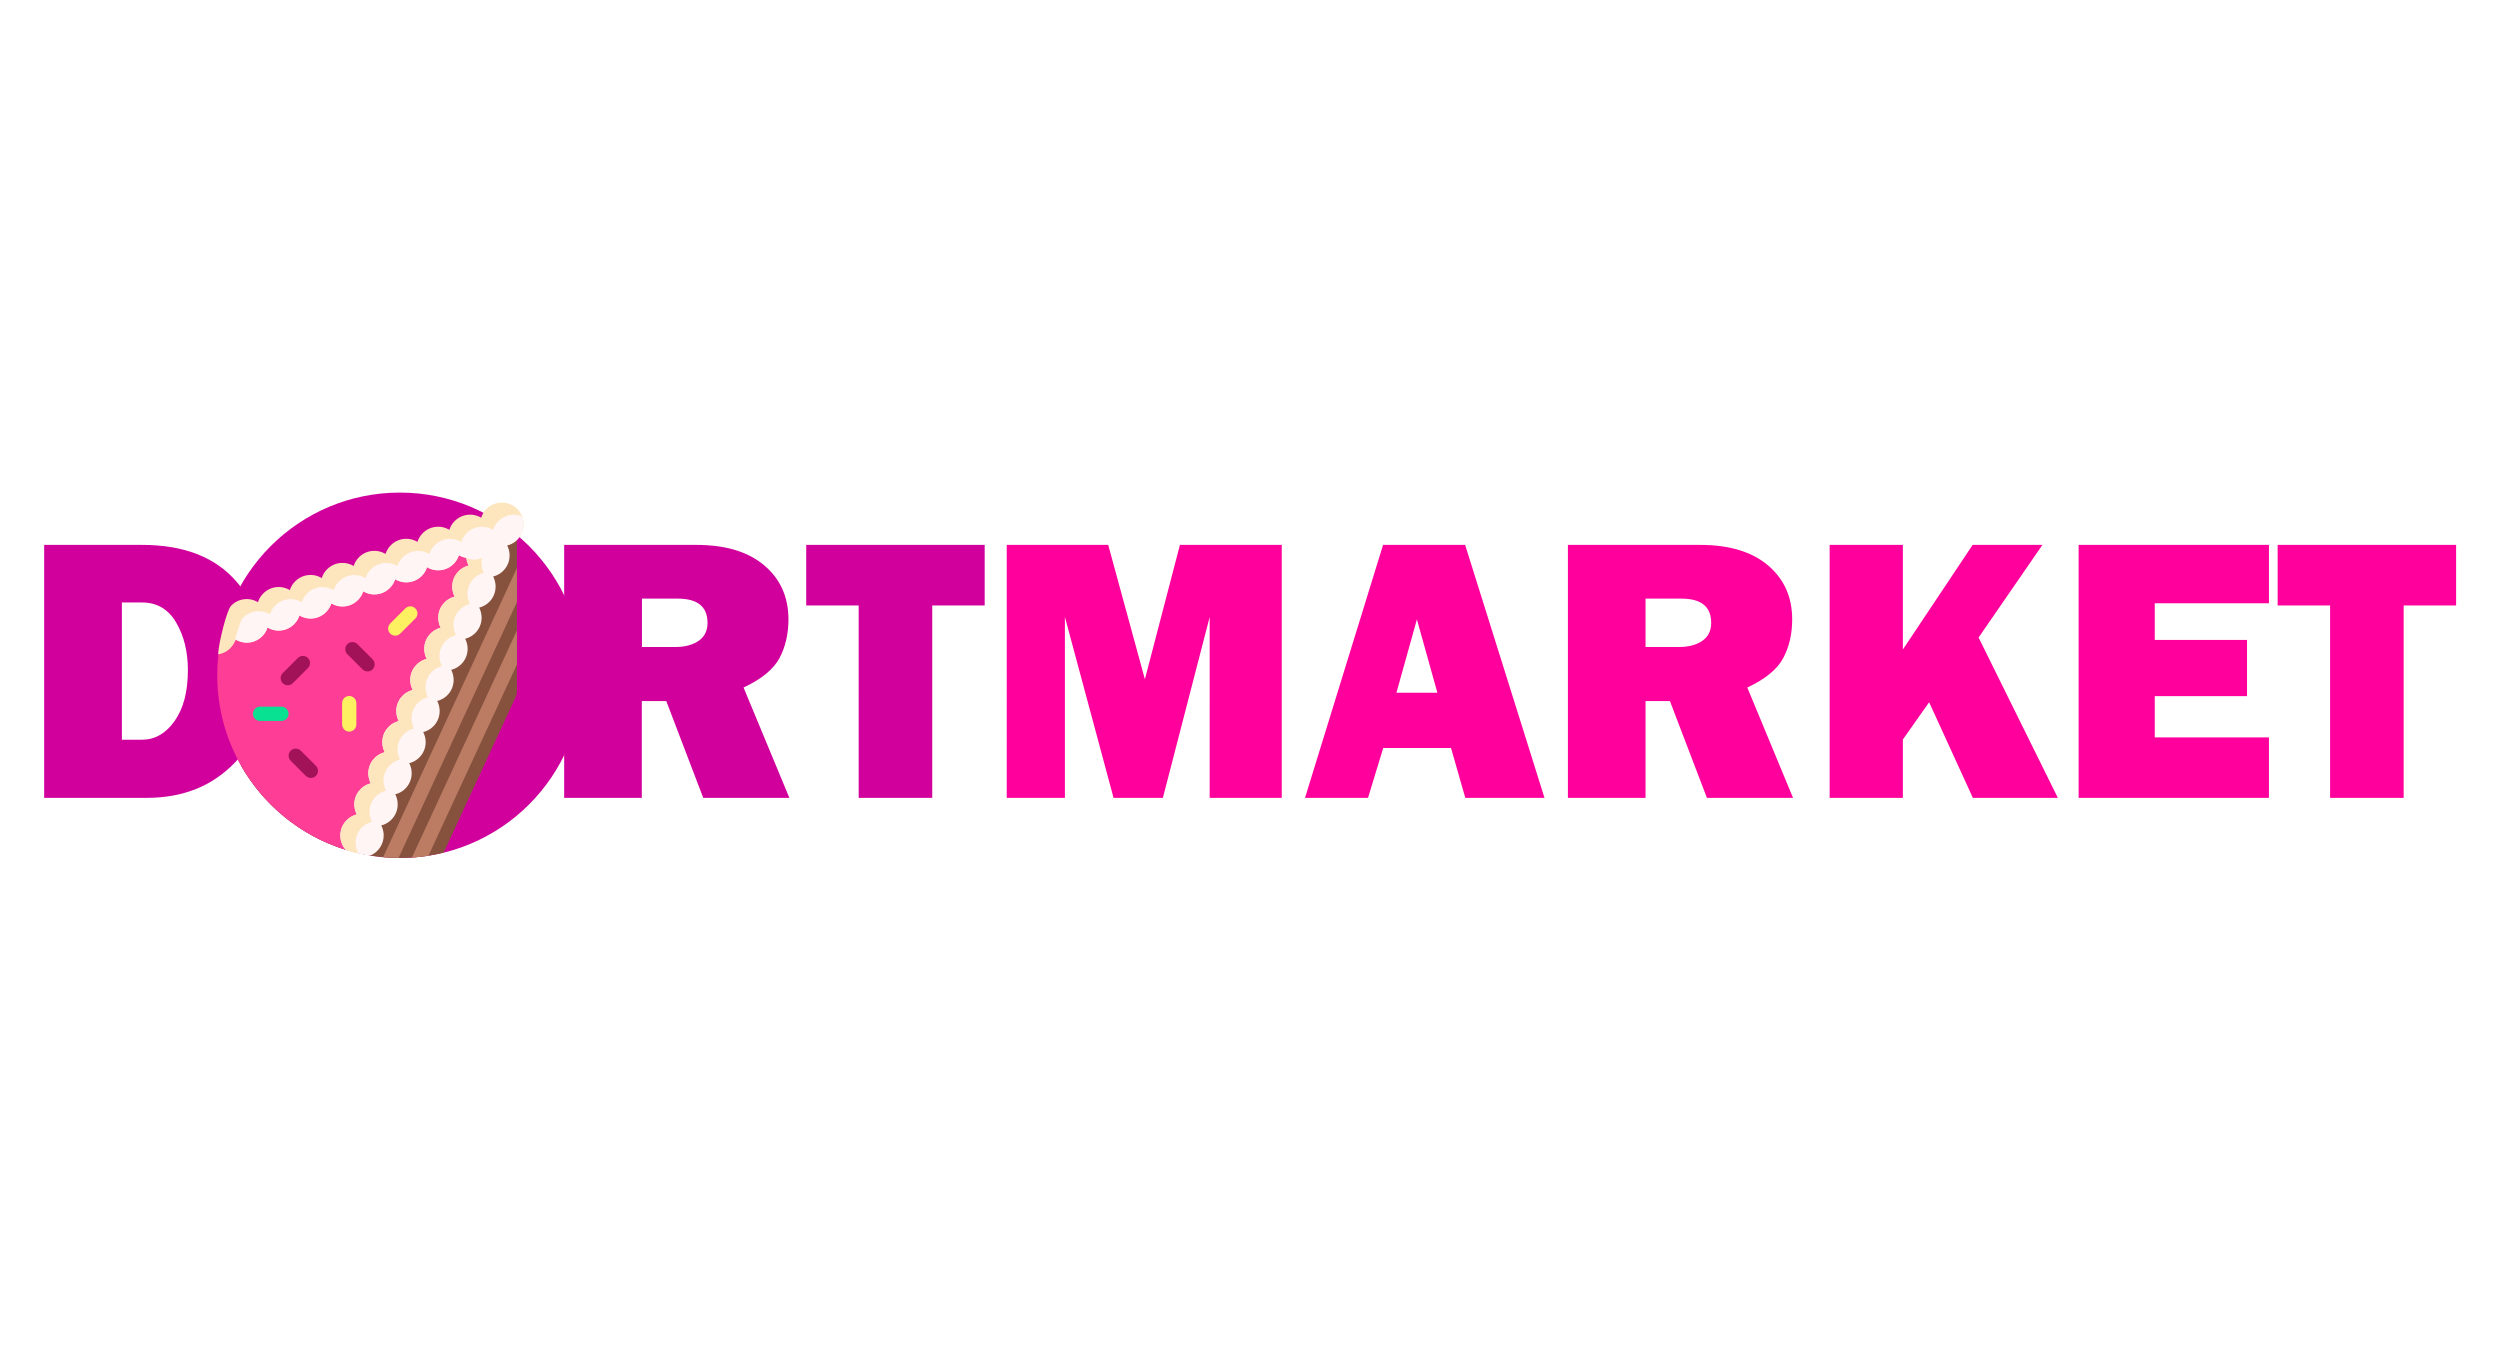
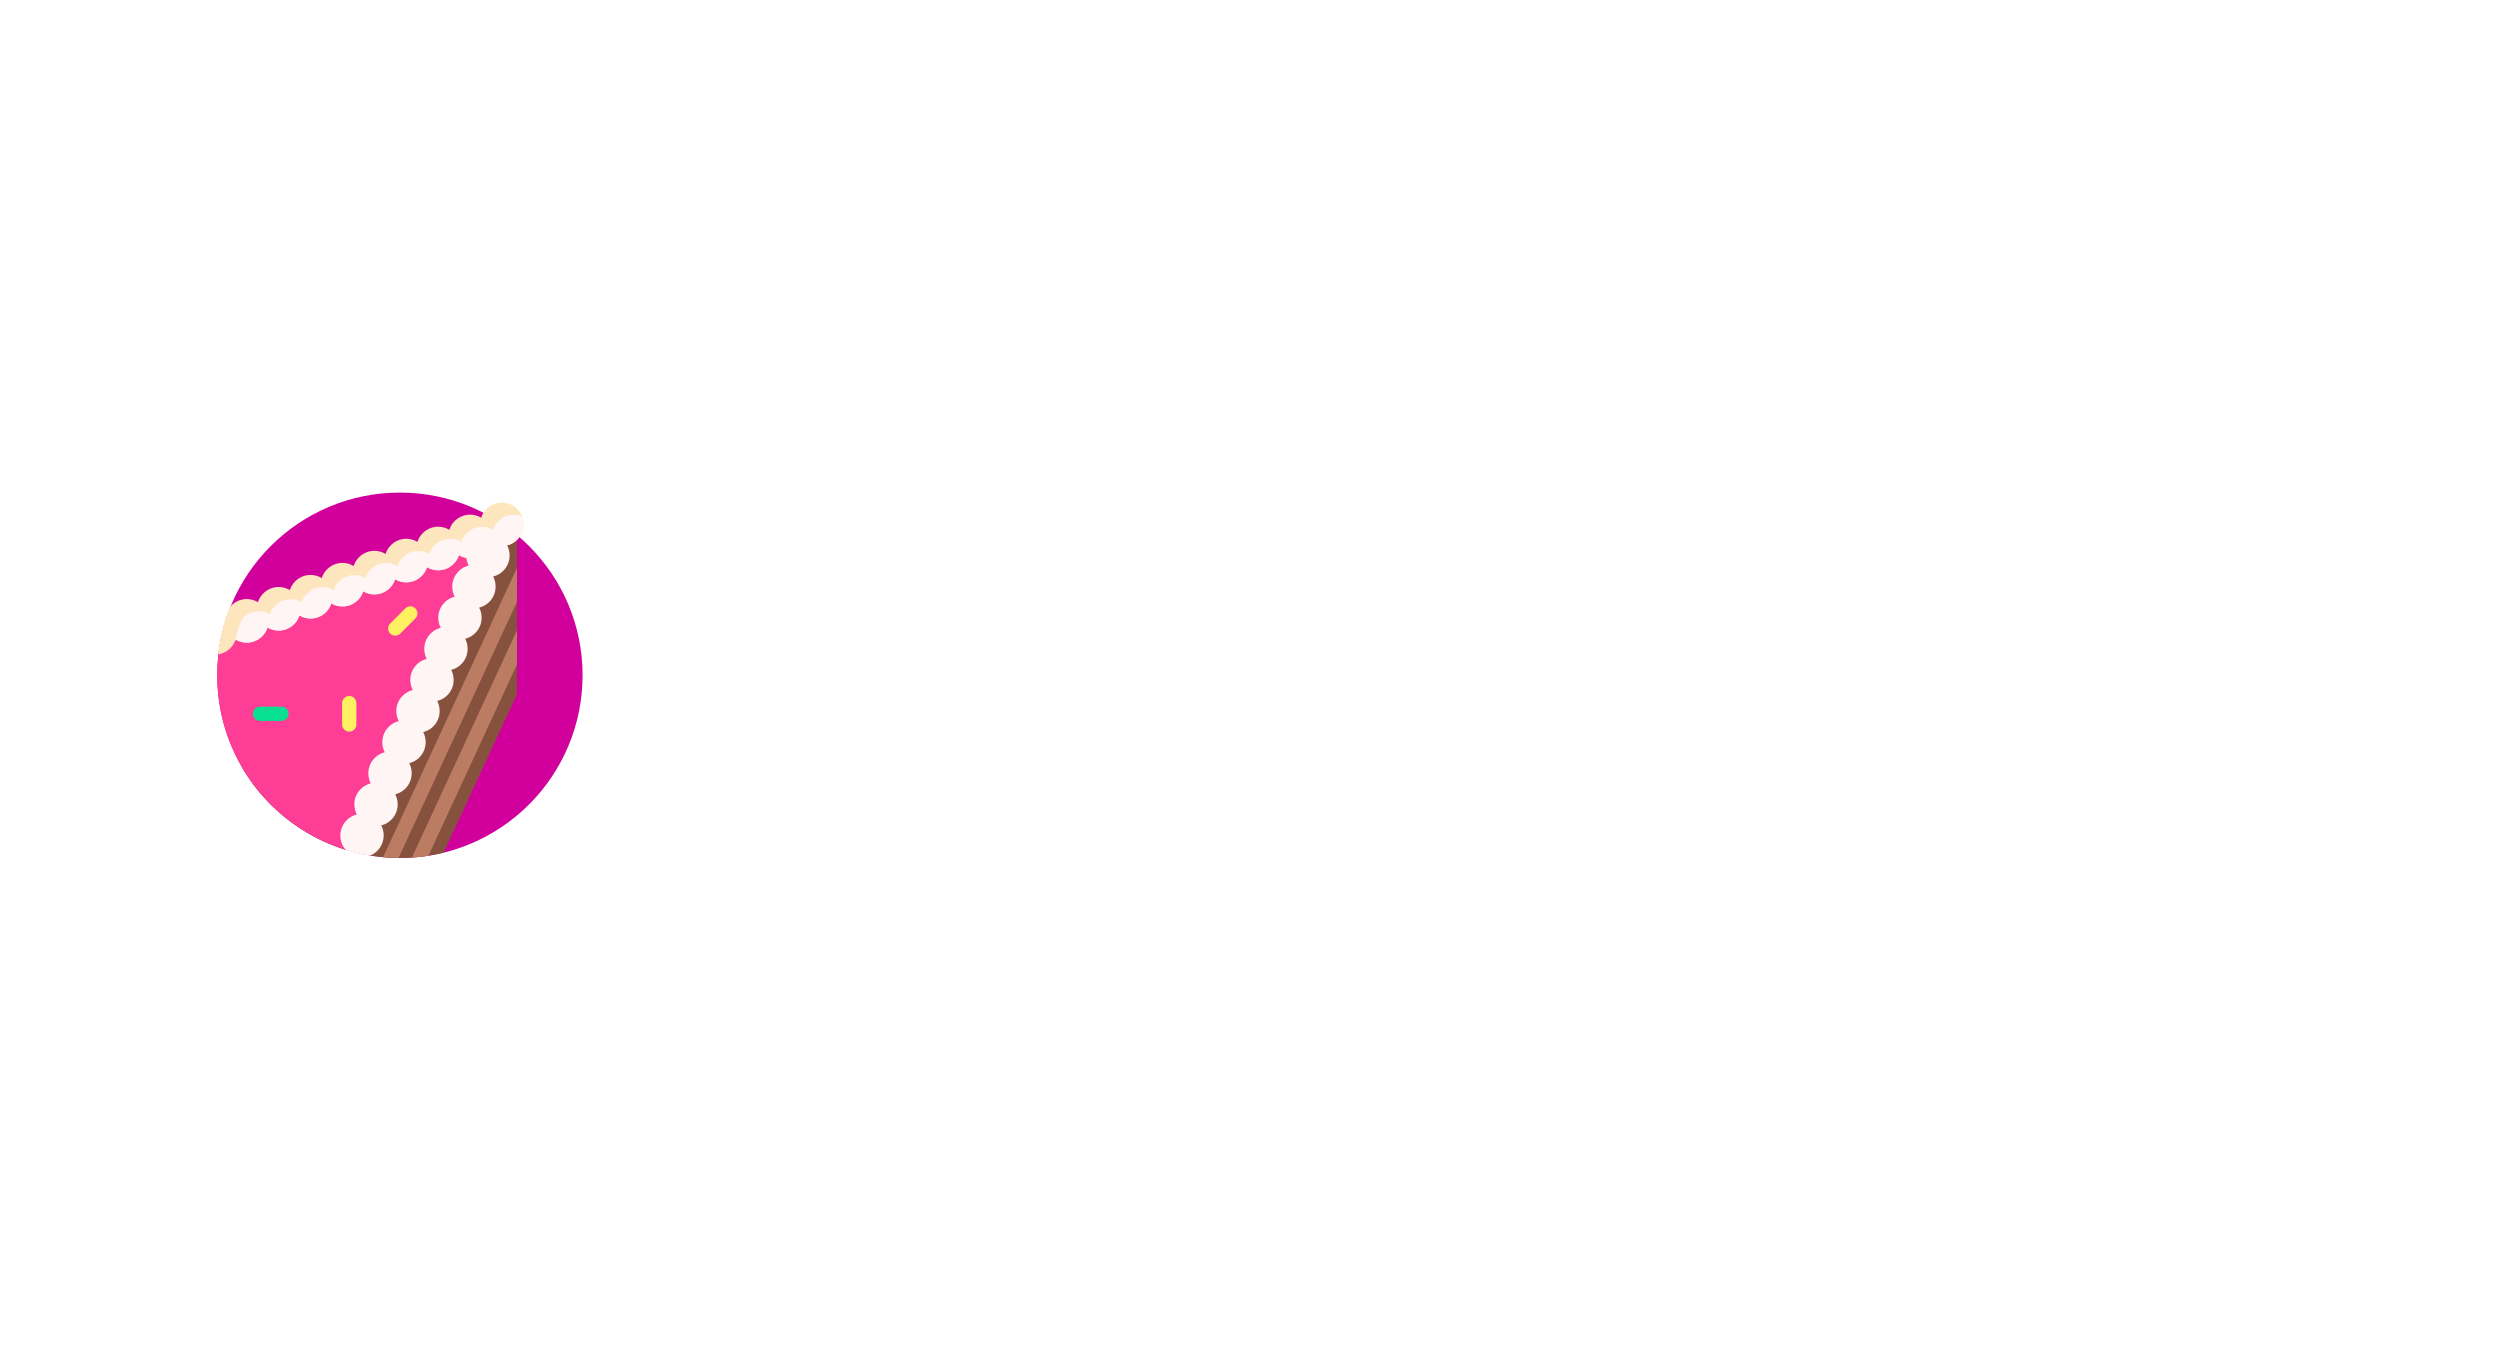
<svg xmlns="http://www.w3.org/2000/svg" baseProfile="tiny" viewBox="0 0 120 65" width="120" height="65">
  <rect x="0" y="0" width="120" height="65" fill="#fff" />
  <svg xml:space="preserve" id="Vrstva_1" x="0" y="0" enable-background="new 0 0 3503.4 604.9" version="1.1" viewBox="0 0 3503.4 604.9">
    <style>.st0{fill:#D1009C;}
	.st1{fill:#FF009C;}
	.st2{fill:#86523E;}
	.st3{fill:#BB7C63;}
	.st4{fill:#FD3D96;}
	.st5{fill:#FDE5BD;}
	.st6{fill:#FFF5F5;}
	.st7{fill:#FDF061;}
	.st8{fill:#A11259;}
	.st9{fill:#08E092;}</style>
-     <path d="M61.9 471.7V117.2H199c59.6 0 104.1 17.7 133.7 53 29.6 35.3 44.4 76.2 44.4 122.6 0 53-15.9 96-47.7 129.2-31.8 33.2-73 49.7-123.7 49.7H61.9zm108.9-81.5h28.3c18 0 33.2-8.7 45.6-26.2 12.4-17.5 18.6-41.3 18.6-71.4 0-25.8-5.5-48-16.5-66.7-11-18.7-26.9-28-47.7-28h-28.3v192.3zM576.4 477.1c-49.9 0-90.5-16.5-121.9-49.6-31.4-33.1-47.1-77.3-47.1-132.7 0-53 15-96.7 45.1-131.3 30-34.5 71.7-51.8 125-51.8 49.3 0 89.5 16.3 120.6 48.8 31.1 32.6 46.6 76 46.6 130.4 0 56.3-15.7 101.4-47 135.3-31.4 34-71.8 50.9-121.3 50.9zm-.5-80.5c18.3 0 31.6-8 39.6-24 8.1-16 12.1-45.3 12.1-87.9 0-61.6-16.5-92.5-49.6-92.5-35.7 0-53.5 35.1-53.5 105.4 0 66.1 17.1 99 51.4 99zM1106.2 471.7H985.5l-51.8-135.6h-34.3v135.6H790.6V117.2h185.2c40.9 0 72.6 9.6 95.2 28.7 22.6 19.1 33.9 44.4 33.9 75.7 0 20.4-4.2 38.5-12.5 54.1-8.3 15.7-25.1 29.5-50.4 41.4l64.2 154.6zM899.5 260.3H946c13.7 0 24.7-2.9 33-8.6 8.3-5.7 12.5-14.1 12.5-25.2 0-22.7-13.9-34-41.8-34h-50.1v67.8zM1306.4 202.1v269.6h-103.1V202.1h-73.5v-84.9h250.1v84.9h-73.5z" class="st0" />
-     <path d="M1796.2 117.2v354.5h-101V218.2l-65.6 253.5h-69.1l-68.2-253.5v253.5h-81.5V117.2H1553l51.4 188.3 49.1-188.3h142.7zM2053.4 471.7l-20-69.9h-95l-21.3 69.9h-88.3l109.4-354.5h115l111.2 354.5h-111zm-96.5-147.3h57.4l-28.7-102.8-28.7 102.8zM2512.7 471.7H2392l-51.8-135.6H2306v135.6h-108.8V117.2h185.2c40.9 0 72.6 9.6 95.2 28.7 22.6 19.1 33.9 44.4 33.9 75.7 0 20.4-4.2 38.5-12.5 54.1-8.3 15.7-25.1 29.5-50.4 41.4l64.1 154.6zM2306 260.3h46.5c13.7 0 24.7-2.9 33-8.6 8.3-5.7 12.5-14.1 12.5-25.2 0-22.7-13.9-34-41.8-34H2306v67.8zM2883.8 471.7h-119.1l-61.3-134-36.8 52.2v81.8H2564V117.2h102.6v146.6l97.8-146.6h97.8L2772.7 247l111.1 224.7zM3179.6 387v84.7h-266.7V117.2h266.7V199h-160v51.4h129.3v78.7h-129.3V387h160zM3368.4 202.1v269.6h-103.1V202.1h-73.5v-84.9h250.1v84.9h-73.5z" class="st1" />
    <path d="M816.4 299.9c0 141.4-114.6 256-256 256s-256-114.6-256-256 114.6-256 256-256 256 114.6 256 256z" class="st0" />
    <path d="M724.4 83.9v240l-.1.1c-.2 2.1-.7 4.3-1.7 6.5l-100.9 218c-19.6 4.8-40.2 7.4-61.3 7.4-14.3 0-28.3-1.2-42-3.4-5.7-.9-7.6-10.1-13.2-11.5-5.6-1.3-14.8 5.3-20.3 3.6-62.8-19.3-115.3-62.2-147.3-118.3l66.6-142.4 320.2-200z" class="st2" />
    <path d="M724.4 149.6v47.6L558.5 555.9c-7.3-.1-14.4-.4-21.6-1.1l187.5-405.2zm-124 403.2 124-268v-47.7L577.2 555.4c7.8-.5 15.6-1.4 23.2-2.6z" class="st3" />
    <path d="M722.6 90.4 618.3 315.9l-99.4 214.9c-5.6 12.1-19.3 18.2-32.1 14.4-105.5-31.6-182.4-129.5-182.4-245.3 0-18.8 2.1-37.2 5.9-54.9l234.1-108.3 124.1-57.4c1.2 2.1 3.6 3.4 6.3 3.1 2.7-.3 4.8-2.4 5.4-5 .3-1.2.1-2.3-.2-3.4l17.8-8.2c15.8-7.4 32.1 8.9 24.8 24.6z" class="st4" />
    <path d="M704.5 118.7c-6.1.2-11.9-1.3-16.7-4.2-1.3 4.1-3.5 8.1-6.7 11.5-10 10.8-25.9 12.7-38 5.4-1.3 4.2-3.5 8.1-6.7 11.5-10 10.8-25.9 12.7-38 5.4-1.3 4.2-3.5 8.1-6.7 11.5-10 10.8-25.9 12.7-38 5.4-1.3 4.2-3.5 8.1-6.7 11.5-10 10.8-25.9 12.7-38 5.4-1.3 4.2-3.5 8.1-6.7 11.5-10 10.8-25.9 12.7-38 5.4-1.3 4.2-3.5 8.1-6.7 11.5-10 10.8-25.9 12.7-38 5.4-1.3 4.2-3.5 8.1-6.7 11.5-10 10.8-25.9 12.7-38 5.4-1.3 4.2-3.5 8.1-6.7 11.5-10 10.8-25.9 12.7-38 5.4-1.3 4.2-3.5 8.1-6.7 11.5-4.9 5.3-11.2 8.4-17.8 9.4.8-17 12.3-61.7 17.8-67.7 10-10.8 25.9-12.7 38-5.4 1.3-4.2 3.5-8.1 6.7-11.5 10-10.8 25.9-12.7 38-5.4 1.3-4.2 3.5-8.1 6.7-11.5 10-10.8 25.9-12.7 38-5.4 1.3-4.2 3.5-8.1 6.7-11.5 10-10.8 25.9-12.7 38-5.4 1.3-4.2 3.5-8.1 6.7-11.5 10-10.8 25.9-12.7 38-5.4 1.3-4.2 3.5-8.1 6.7-11.5 10-10.8 25.9-12.7 38-5.4 1.3-4.2 3.5-8.1 6.7-11.5 10-10.8 25.9-12.7 38-5.4 1.3-4.2 3.5-8.1 6.7-11.5 9.9-10.7 25.8-12.7 37.9-5.5 3.8-11.9 14.6-20.7 27.8-21.2 16.8-.7 30.9 12.4 31.6 29.2.7 16.8-12.4 31-29.2 31.6z" class="st5" />
    <path d="M710.7 117.9c2 3.9 3.2 8.2 3.4 12.9.6 14.7-9.3 27.3-23 30.7 2 3.9 3.2 8.2 3.4 12.9.6 14.7-9.3 27.3-23 30.7 2 3.9 3.2 8.2 3.4 12.9.6 14.7-9.3 27.3-23 30.7 2 3.9 3.2 8.2 3.4 12.9.6 14.7-9.3 27.3-23 30.7 2 3.9 3.2 8.2 3.4 12.9.6 14.7-9.3 27.3-23 30.7 2 3.9 3.2 8.2 3.4 12.9.6 14.7-9.3 27.3-23 30.7 2 3.9 3.2 8.2 3.4 12.9.6 14.7-9.3 27.3-23 30.7 2 3.9 3.2 8.2 3.4 12.9.6 14.7-9.3 27.3-23 30.7 2 3.9 3.2 8.2 3.4 12.9.6 14.7-9.3 27.3-23 30.7 2 3.9 3.2 8.2 3.4 12.9.5 13.3-7.6 25-19.4 29.6-11.4-1.9-22.6-4.5-33.4-7.8-4.7-5.1-7.6-11.8-7.9-19.3-.6-14.7 9.3-27.3 23-30.7-2-3.9-3.2-8.2-3.4-12.9-.6-14.7 9.3-27.3 23-30.7-2-3.9-3.2-8.2-3.4-12.9-.6-14.7 9.3-27.3 23-30.7-2-3.9-3.2-8.2-3.4-12.9-.6-14.7 9.3-27.3 23-30.7-2-3.9-3.2-8.2-3.4-12.9-.6-14.7 9.3-27.3 23-30.7-2-3.9-3.2-8.2-3.4-12.9-.6-14.7 9.3-27.3 23-30.7-2-3.9-3.2-8.2-3.4-12.9-.6-14.7 9.3-27.3 23-30.7-2-3.9-3.2-8.2-3.4-12.9-.6-14.7 9.3-27.3 23-30.7-2-3.9-3.2-8.2-3.4-12.9-.6-14.7 9.3-27.3 23-30.7-1.7-3.3-2.8-6.9-3.3-10.7-3.6-.6-7.1-1.9-10.4-3.9-1.3 4.2-3.5 8.1-6.7 11.5-10 10.8-25.9 12.7-38 5.4-1.3 4.2-3.5 8.1-6.7 11.5-10 10.8-25.9 12.7-38 5.4-1.3 4.2-3.5 8.1-6.7 11.5-10 10.8-25.9 12.7-38 5.4-1.3 4.2-3.5 8.1-6.7 11.5-10 10.8-25.9 12.7-38 5.4-1.3 4.2-3.5 8.1-6.7 11.5-10 10.8-25.9 12.7-38 5.4-1.3 4.2-3.5 8.1-6.7 11.5-10 10.8-25.9 12.7-38 5.4-1.3 4.2-3.5 8.1-6.7 11.5-10 10.8-25.9 12.7-38 5.4-.5 1.5-1.1 3-1.8 4.4 3.9-15.8 8.8-31.1 11.8-34.4 10-10.8 25.9-12.7 38-5.4 1.3-4.2 3.5-8.1 6.7-11.5 10-10.8 25.9-12.7 38-5.4 1.3-4.2 3.5-8.1 6.7-11.5 10-10.8 25.9-12.7 38-5.4 1.3-4.2 3.5-8.1 6.7-11.5 10-10.8 25.9-12.7 38-5.4 1.3-4.2 3.5-8.1 6.7-11.5 10-10.8 25.9-12.7 38-5.4 1.3-4.2 3.5-8.1 6.7-11.5 10-10.8 25.9-12.7 38-5.4 1.3-4.2 3.5-8.1 6.7-11.5 10-10.8 25.9-12.7 38-5.4 1.3-4.2 3.5-8.1 6.7-11.5 9.9-10.7 25.8-12.7 37.9-5.5 3.8-11.9 14.6-20.7 27.8-21.2 4.5-.2 8.7.6 12.6 2.2 1.3 3.2 2.1 6.6 2.2 10.2.7 14.5-9.2 27.2-22.9 30.6z" class="st6" />
-     <path d="M674.7 143.5c.2 4.6 1.4 9 3.4 12.9-13.7 3.4-23.6 16-23 30.7.2 4.6 1.4 9 3.4 12.9-13.7 3.4-23.6 16-23 30.7.2 4.6 1.4 9 3.4 12.9-13.7 3.4-23.6 16-23 30.7.2 4.6 1.4 9 3.4 12.9-13.7 3.4-23.6 16-23 30.7.2 4.6 1.4 9 3.4 12.9-13.7 3.4-23.6 16-23 30.7.2 4.6 1.4 9 3.4 12.9-13.7 3.4-23.6 16-23 30.7.2 4.6 1.4 9 3.4 12.9-13.7 3.4-23.6 16-23 30.7.2 4.6 1.4 9 3.4 12.9-13.7 3.4-23.6 16-23 30.7.2 4.6 1.4 9 3.4 12.9-13.7 3.4-23.6 16-23 30.7.2 4.9 1.6 9.6 3.8 13.6-5.8-1.3-11.6-2.9-17.2-4.6-4.7-5.1-7.6-11.8-7.9-19.3-.6-14.7 9.3-27.3 23-30.7-2-3.9-3.2-8.2-3.4-12.9-.6-14.7 9.3-27.3 23-30.7-2-3.9-3.2-8.2-3.4-12.9-.6-14.7 9.3-27.3 23-30.7-2-3.9-3.2-8.2-3.4-12.9-.6-14.7 9.3-27.3 23-30.7-2-3.9-3.2-8.2-3.4-12.9-.6-14.7 9.3-27.3 23-30.7-2-3.9-3.2-8.2-3.4-12.9-.6-14.7 9.3-27.3 23-30.7-2-3.9-3.2-8.2-3.4-12.9-.6-14.7 9.3-27.3 23-30.7-2-3.9-3.2-8.2-3.4-12.9-.6-14.7 9.3-27.3 23-30.7-2-3.9-3.2-8.2-3.4-12.9-.6-14.7 9.3-27.3 23-30.7-1.4-2.6-3.3-7.4-3.3-10.7 6.4 3 15.2 3.5 21.9.1-.5 2.5-.8 5.2-.7 8z" class="st5" />
    <path d="M499.4 338.9v30c0 5.5-4.5 10-10 10s-10-4.5-10-10v-30c0-5.5 4.5-10 10-10s10 4.5 10 10zm82.7-132.7c-3.9-3.9-10.2-3.9-14.1 0l-21.2 21.2c-3.9 3.9-3.9 10.2 0 14.1 3.9 3.9 10.2 3.9 14.1 0l21.2-21.2c3.9-3.8 3.9-10.2 0-14.1z" class="st7" />
-     <path d="M410.3 311c-3.9 3.9-10.2 3.9-14.1 0-3.9-3.9-3.9-10.2 0-14.1l21.2-21.2c3.9-3.9 10.2-3.9 14.1 0s3.9 10.2 0 14.1L410.3 311zm111.8-33.5-21.2-21.2c-3.9-3.9-10.2-3.9-14.1 0-3.9 3.9-3.9 10.2 0 14.1l21.2 21.2c3.9 3.9 10.2 3.9 14.1 0 3.9-3.9 3.9-10.2 0-14.1zM421.5 405.6c-3.9-3.9-10.2-3.9-14.1 0-3.9 3.9-3.9 10.2 0 14.1l21.2 21.2c3.9 3.9 10.2 3.9 14.1 0 3.9-3.9 3.9-10.2 0-14.1l-21.2-21.2z" class="st8" />
    <path d="M394.4 363.9h-30c-5.5 0-10-4.5-10-10s4.5-10 10-10h30c5.5 0 10 4.5 10 10s-4.5 10-10 10z" class="st9" />
  </svg>
</svg>